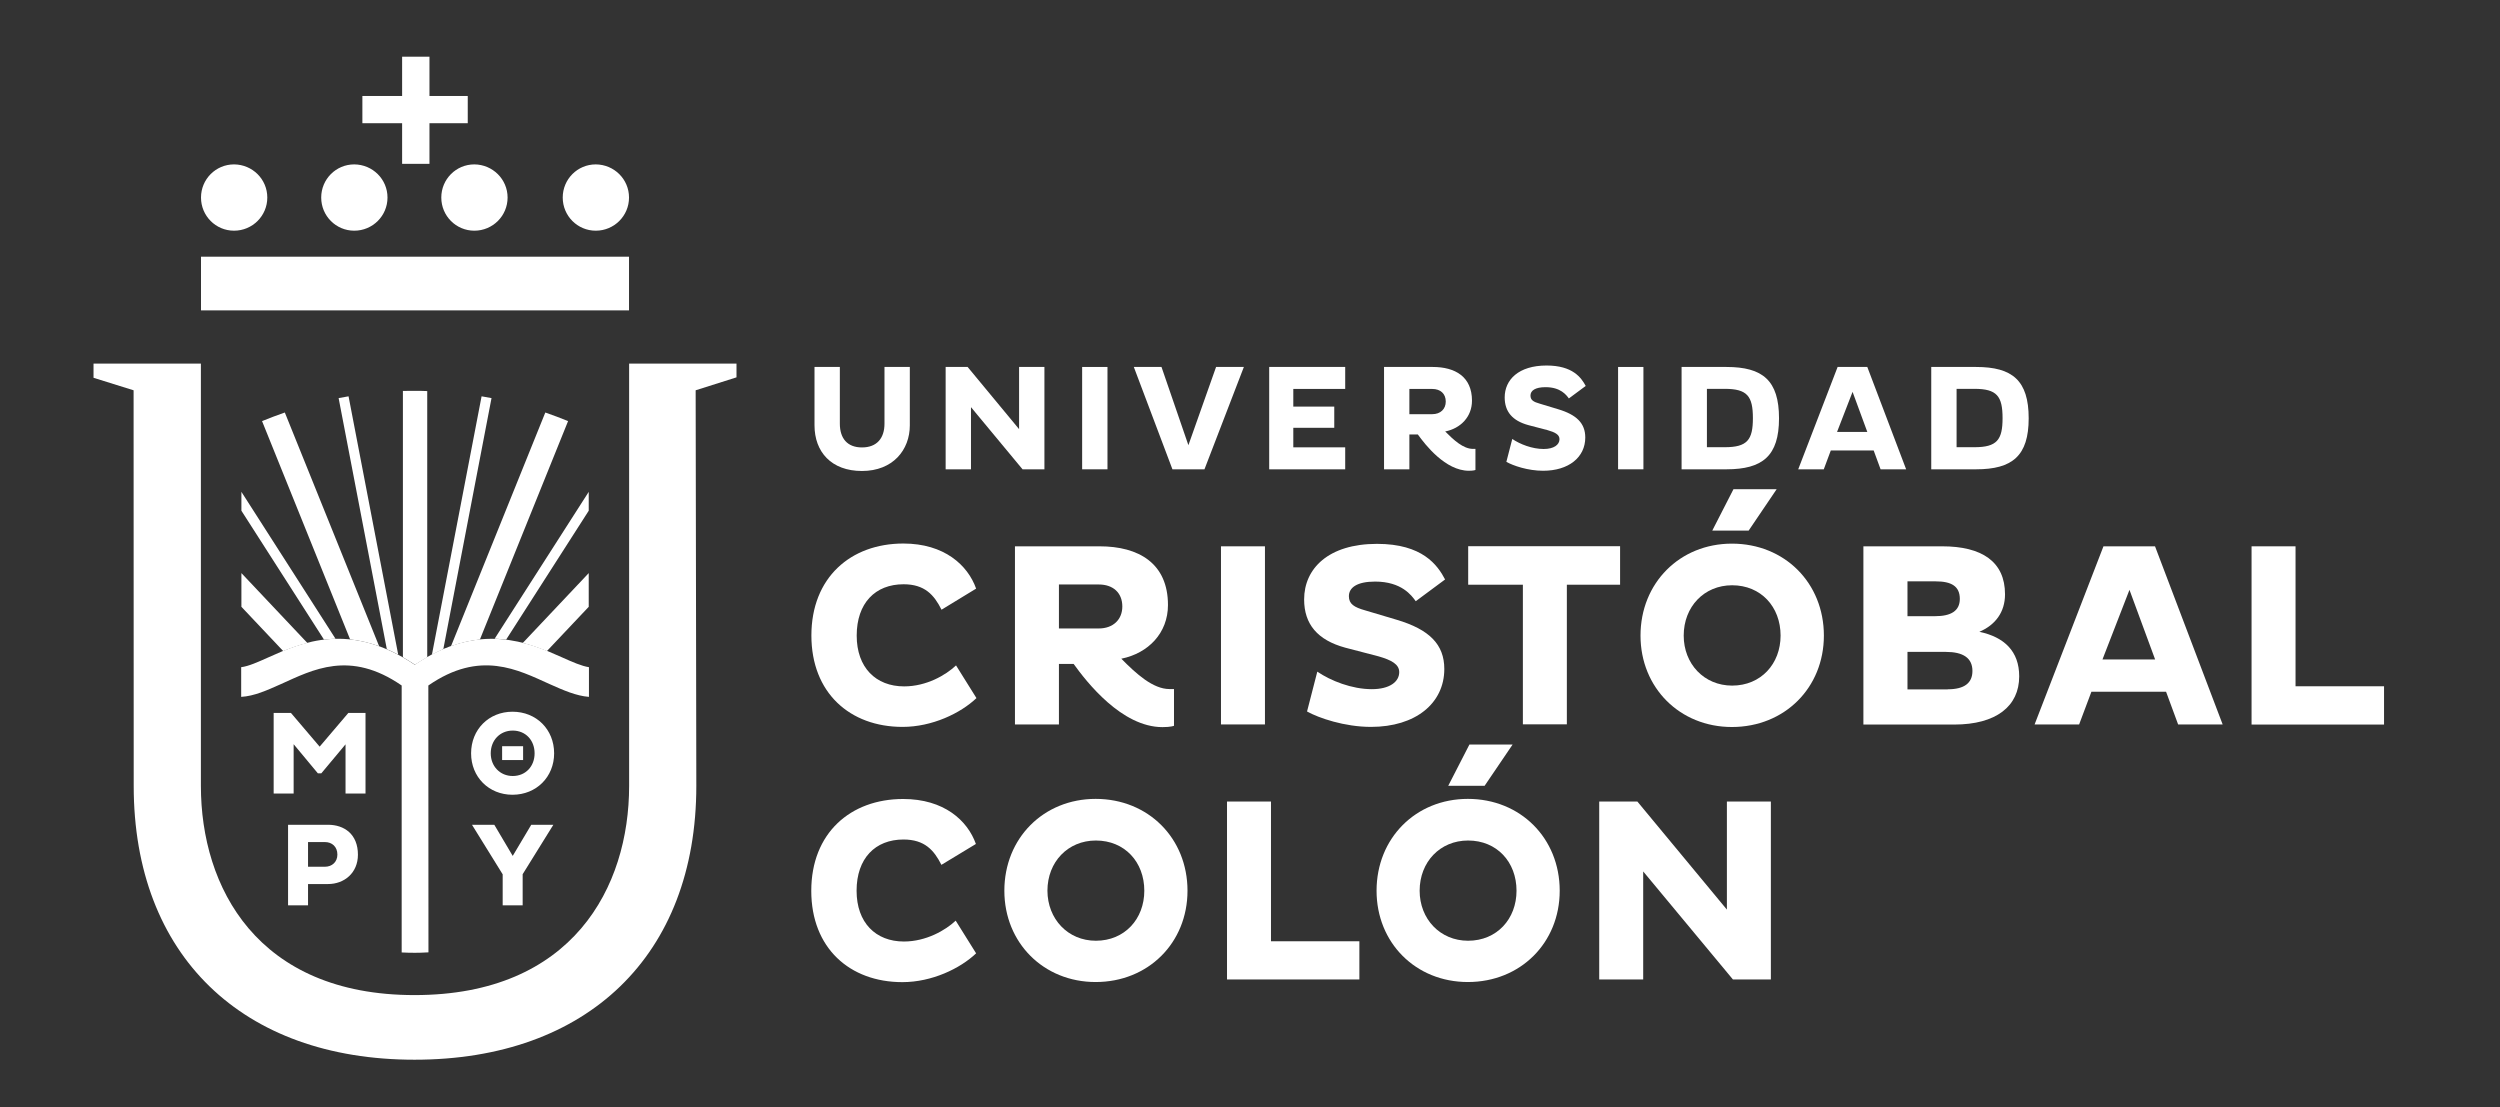
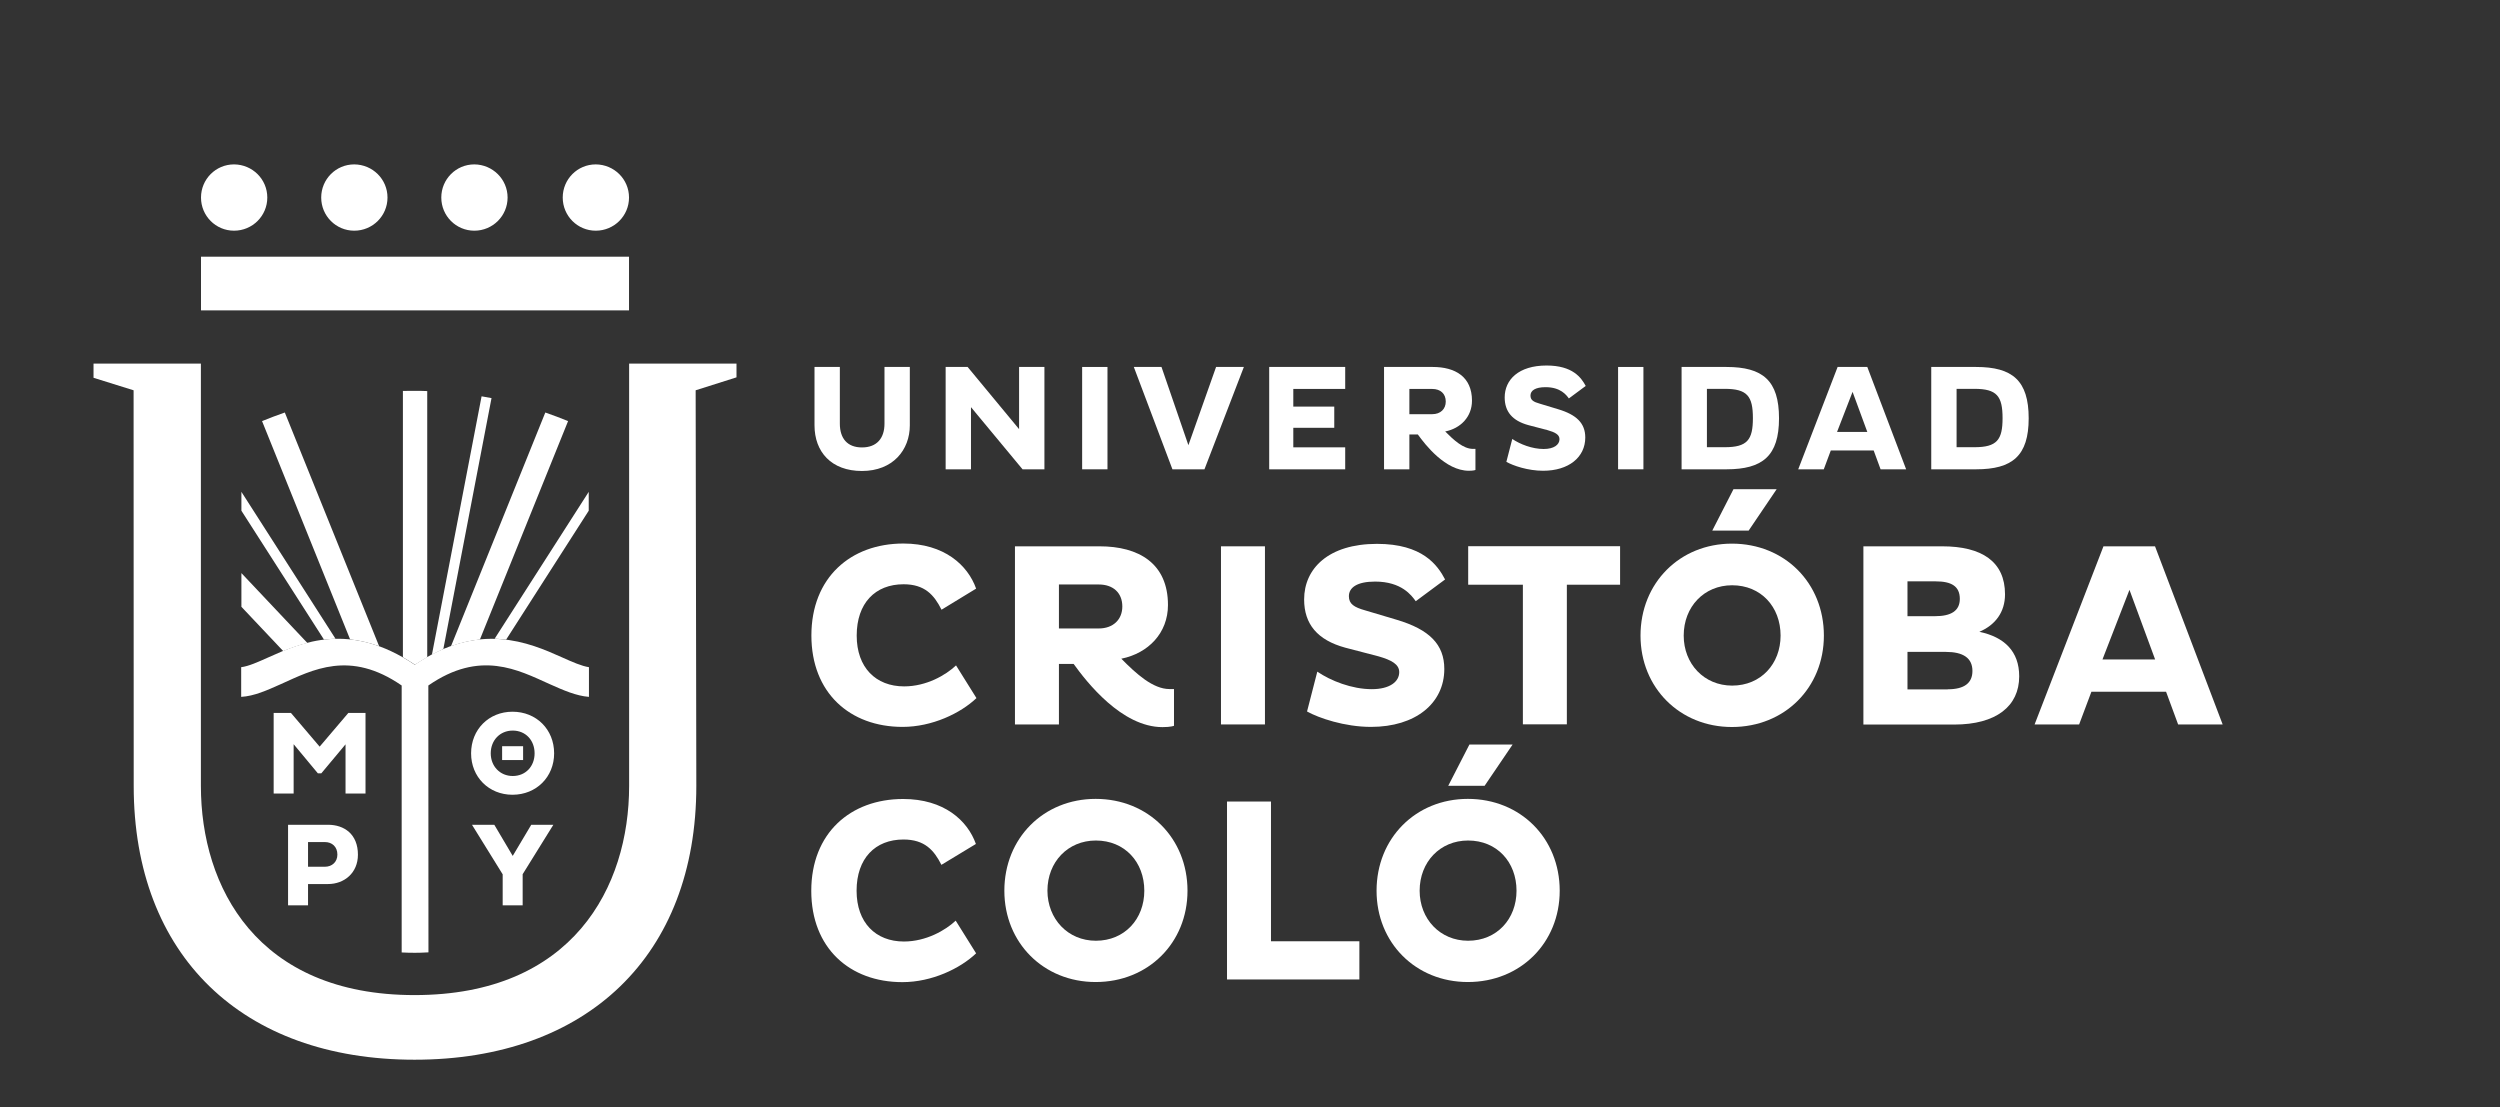
<svg xmlns="http://www.w3.org/2000/svg" version="1.1" id="Capa_1" x="0px" y="0px" viewBox="0 0 224 99.2" style="enable-background:new 0 0 224 99.2;" xml:space="preserve">
  <rect x="0" y="0" width="224" height="99.2" fill="#333333" stroke="none" />
  <style type="text/css">
	.st0{fill:#FFFFFF;}
</style>
  <g>
    <rect x="18.01" y="23" class="st0" width="38.35" height="4.81" />
    <path class="st0" d="M65.99,32.58h-9.62v37.84c0,9.06-5.05,18.74-19.23,18.74C23.03,89.16,18,79.48,18,70.42V32.58H8.38v1.27   l3.59,1.12l0.01,35.45c0,15.18,9.73,24.53,25.16,24.53c15.48,0,25.25-9.35,25.25-24.53l-0.06-35.45l3.66-1.16V32.58z" />
    <g>
      <path class="st0" d="M56.36,17.7c0,1.64-1.33,2.97-2.98,2.97c-1.64,0-2.96-1.33-2.96-2.97c0-1.64,1.32-2.97,2.96-2.97    C55.03,14.74,56.36,16.06,56.36,17.7z" />
      <path class="st0" d="M23.95,17.7c0,1.64-1.33,2.97-2.98,2.97c-1.64,0-2.96-1.33-2.96-2.97c0-1.64,1.32-2.97,2.96-2.97    C22.62,14.74,23.95,16.06,23.95,17.7z" />
      <path class="st0" d="M45.48,17.7c0,1.64-1.33,2.97-2.98,2.97c-1.64,0-2.96-1.33-2.96-2.97c0-1.64,1.32-2.97,2.96-2.97    C44.14,14.74,45.48,16.06,45.48,17.7z" />
      <path class="st0" d="M34.72,17.7c0,1.64-1.33,2.97-2.98,2.97c-1.64,0-2.96-1.33-2.96-2.97c0-1.64,1.32-2.97,2.96-2.97    C33.39,14.74,34.72,16.06,34.72,17.7z" />
    </g>
-     <polygon class="st0" points="41.91,8.6 38.48,8.6 38.48,5.08 36.03,5.08 36.03,8.6 32.47,8.6 32.47,11.04 36.03,11.04 36.03,14.68    38.48,14.68 38.48,11.04 41.91,11.04  " />
    <g>
      <g>
        <g>
          <path class="st0" d="M30.97,66.68l-2.18,2.61h-0.31l-2.17-2.61v4.42h-1.79v-7.22h1.55l2.57,3.02l2.57-3.02h1.54v7.22h-1.79      V66.68z" />
          <path class="st0" d="M25.81,73.9h3.59c1.44,0,2.67,0.84,2.67,2.68c0,1.64-1.23,2.63-2.67,2.63h-1.8v1.91h-1.79V73.9z       M27.6,75.45v2.21h1.52c0.63,0,1.11-0.43,1.11-1.09c0-0.7-0.48-1.12-1.11-1.12H27.6z" />
        </g>
        <path class="st0" d="M45.04,78.34l-2.75-4.44h2l1.65,2.79l1.66-2.79h1.98l-2.75,4.43v2.79h-1.79V78.34z" />
        <g>
          <path class="st0" d="M45.92,63.77c2.14,0,3.73,1.59,3.73,3.73c0,2.11-1.59,3.71-3.73,3.71c-2.12,0-3.71-1.59-3.71-3.71      C42.21,65.36,43.8,63.77,45.92,63.77z M45.94,69.53c1.17,0,1.96-0.88,1.96-2.03c0-1.17-0.8-2.04-1.96-2.04      c-1.14,0-1.97,0.87-1.97,2.04C43.97,68.65,44.8,69.53,45.94,69.53z" />
          <rect x="44.99" y="66.86" class="st0" width="1.88" height="1.24" />
        </g>
      </g>
      <path class="st0" d="M52.77,59.78c-0.65-0.1-1.48-0.46-2.43-0.89c-2.95-1.32-7.39-3.24-13.18,0.67c-5.8-3.91-10.14-2-13.09-0.67    c-0.96,0.43-1.8,0.81-2.46,0.89v2.66c1.17-0.07,2.32-0.59,3.55-1.14c2.85-1.28,6.18-3.09,10.83,0.12l0,23.92    c0.42,0.02,0.74,0.03,1.18,0.03c0.38,0,0.7-0.01,1.22-0.04l-0.01-23.91c4.65-3.22,8.03-1.4,10.88-0.12    c1.21,0.54,2.36,1.05,3.51,1.14V59.78z" />
    </g>
    <g>
      <path class="st0" d="M33.97,57.9l-8.45-20.94c-0.39,0.13-1.7,0.62-2.04,0.77l7.89,19.56C32.2,57.38,33.06,57.58,33.97,57.9z" />
      <path class="st0" d="M21.63,51.35v3.02l3.75,3.97c0.66-0.27,1.38-0.53,2.16-0.73L21.63,51.35z" />
      <path class="st0" d="M21.63,44.07v1.69l7.4,11.55c0.34-0.04,0.68-0.07,1.03-0.08L21.63,44.07z" />
      <path class="st0" d="M37.62,35.02c-0.16,0-0.74,0-0.89,0c-0.07,0-0.62,0.01-0.63,0.01l0,0c0,0,0,0,0,0v23.86    c0.33,0.19,0.75,0.45,1.08,0.67c0.34-0.23,0.77-0.48,1.1-0.67V35.04C38.28,35.04,37.7,35.03,37.62,35.02z" />
-       <path class="st0" d="M31.23,35.51c-0.31,0.05-0.58,0.1-0.89,0.16l4.32,22.5c0.34,0.14,0.68,0.31,1.02,0.49L31.23,35.51z" />
      <path class="st0" d="M40.41,57.9l8.45-20.94c0.39,0.13,1.7,0.62,2.04,0.77L43,57.3C42.18,57.38,41.32,57.58,40.41,57.9z" />
-       <path class="st0" d="M52.75,51.35v3.02L49,58.34c-0.66-0.27-1.38-0.53-2.16-0.73L52.75,51.35z" />
      <path class="st0" d="M52.75,44.07v1.69l-7.4,11.55c-0.34-0.04-0.68-0.07-1.03-0.08L52.75,44.07z" />
      <path class="st0" d="M43.15,35.51c0.31,0.05,0.58,0.1,0.89,0.16l-4.32,22.5c-0.34,0.14-0.68,0.31-1.02,0.49L43.15,35.51z" />
    </g>
    <path class="st0" d="M75.25,37.96c0,1.32,0.67,2.13,1.98,2.13c1.35,0,2.02-0.84,2.02-2.13v-5.08h2.27v5.23   c0,2.2-1.51,4.09-4.29,4.09c-2.74,0-4.25-1.71-4.25-4.09v-5.23h2.27V37.96z" />
    <path class="st0" d="M87,36.48v5.57h-2.27v-9.17h1.97l4.61,5.57v-5.57h2.27v9.17h-1.96L87,36.48z" />
    <path class="st0" d="M96.96,32.88h2.27v9.17h-2.27V32.88z" />
    <path class="st0" d="M101.59,32.88h2.48l2.41,7.01l2.48-7.01h2.49l-3.53,9.17h-2.87L101.59,32.88z" />
    <path class="st0" d="M113.72,42.05v-9.17h6.81v1.97h-4.65v1.58h3.67v1.9h-3.67v1.75h4.65v1.97H113.72z" />
    <path class="st0" d="M132.2,42.11c0,0-0.15,0.07-0.59,0.07c-2.1,0-3.91-2.33-4.57-3.25h-0.76v3.12h-2.27v-9.17h4.36   c2.02,0,3.52,0.88,3.52,3.02c0,1.44-1.01,2.48-2.4,2.76c0.77,0.78,1.63,1.56,2.48,1.56h0.23V42.11z M126.28,34.84v2.27h2.05   c0.74,0,1.21-0.46,1.21-1.13c0-0.7-0.47-1.13-1.21-1.13H126.28z" />
    <path class="st0" d="M136.94,38.09c-1.43-0.39-2.12-1.21-2.12-2.48c0-1.59,1.25-2.86,3.75-2.86c2.35,0,3.11,1.09,3.51,1.83   l-1.51,1.12c-0.22-0.3-0.73-1.01-2.09-1.01c-0.93,0-1.35,0.31-1.35,0.75c0,0.41,0.27,0.57,0.84,0.73l1.62,0.49   c1.68,0.5,2.45,1.27,2.45,2.54c0,1.77-1.48,2.98-3.78,2.98c-1.36,0-2.7-0.46-3.29-0.8l0.53-2.05c0.69,0.47,1.78,0.9,2.81,0.9   c0.92,0,1.42-0.38,1.42-0.88c0-0.41-0.4-0.62-1.07-0.81L136.94,38.09z" />
    <path class="st0" d="M144.98,32.88h2.27v9.17h-2.27V32.88z" />
    <path class="st0" d="M150.67,32.88h4.02c3.25,0,4.71,1.21,4.71,4.6c0,3.36-1.46,4.57-4.71,4.57h-4.02V32.88z M152.94,34.84v5.23   h1.6c2.02,0,2.52-0.66,2.52-2.6c0-1.97-0.5-2.63-2.52-2.63H152.94z" />
    <path class="st0" d="M164.65,32.88h2.66l3.48,9.17h-2.29l-0.62-1.69h-3.84l-0.63,1.69h-2.29L164.65,32.88z M164.6,38.7h2.71   l-1.32-3.59L164.6,38.7z" />
    <path class="st0" d="M173.04,32.88h4.02c3.25,0,4.71,1.21,4.71,4.6c0,3.36-1.46,4.57-4.71,4.57h-4.02V32.88z M175.31,34.84v5.23   h1.6c2.02,0,2.52-0.66,2.52-2.6c0-1.97-0.5-2.63-2.52-2.63H175.31z" />
    <path class="st0" d="M84.36,54.63c-0.66-1.32-1.5-2.28-3.4-2.28c-2.54,0-4.2,1.69-4.2,4.6c0,2.86,1.71,4.55,4.25,4.55   c2,0,3.73-1.01,4.65-1.88l1.83,2.93c-1.43,1.36-3.97,2.58-6.62,2.58c-4.72,0-8.17-3.05-8.17-8.19c0-5.19,3.52-8.24,8.24-8.24   c3.66,0,5.77,1.93,6.52,4.04L84.36,54.63z" />
    <path class="st0" d="M105.19,65.03c0,0-0.26,0.12-1.03,0.12c-3.66,0-6.81-4.06-7.96-5.66h-1.32v5.42h-3.94V48.95h7.58   c3.52,0,6.13,1.53,6.13,5.26c0,2.51-1.76,4.32-4.18,4.81c1.34,1.36,2.84,2.72,4.32,2.72h0.4V65.03z M94.88,52.37v3.94h3.57   c1.29,0,2.11-0.8,2.11-1.97c0-1.22-0.82-1.97-2.11-1.97H94.88z" />
    <path class="st0" d="M109.4,48.95h3.94v15.96h-3.94V48.95z" />
    <path class="st0" d="M120.53,58.03c-2.49-0.68-3.68-2.11-3.68-4.32c0-2.77,2.18-4.98,6.53-4.98c4.08,0,5.42,1.9,6.1,3.19   l-2.63,1.95c-0.37-0.52-1.27-1.76-3.64-1.76c-1.62,0-2.35,0.54-2.35,1.31c0,0.7,0.47,0.99,1.46,1.27l2.82,0.84   c2.93,0.87,4.27,2.21,4.27,4.41c0,3.08-2.58,5.19-6.57,5.19c-2.37,0-4.69-0.8-5.73-1.38l0.92-3.57c1.2,0.82,3.1,1.57,4.88,1.57   c1.6,0,2.46-0.66,2.46-1.53c0-0.7-0.7-1.08-1.85-1.41L120.53,58.03z" />
    <path class="st0" d="M140.39,52.39V64.9h-3.94V52.39h-4.9v-3.45h13.61v3.45H140.39z" />
    <path class="st0" d="M155.18,48.71c4.72,0,8.24,3.52,8.24,8.24c0,4.67-3.52,8.19-8.24,8.19c-4.67,0-8.19-3.52-8.19-8.19   C146.99,52.23,150.51,48.71,155.18,48.71z M155.2,61.43c2.58,0,4.34-1.95,4.34-4.48c0-2.58-1.76-4.51-4.34-4.51   c-2.51,0-4.34,1.92-4.34,4.51C150.86,59.49,152.69,61.43,155.2,61.43z M156.68,47.54h-3.26l1.9-3.71h3.87L156.68,47.54z" />
    <path class="st0" d="M166.96,48.95h7.06c3.54,0,5.63,1.36,5.63,4.3c0,1.6-0.87,2.75-2.3,3.36c2.23,0.47,3.57,1.74,3.57,3.99   c0,2.68-2.07,4.32-5.82,4.32h-8.14V48.95z M173.39,55.21c1.41,0,2.21-0.47,2.21-1.55c0-1.13-0.75-1.57-2.16-1.57h-2.53v3.12H173.39   z M174.52,61.76c1.48,0,2.21-0.56,2.21-1.64c0-1.17-0.84-1.71-2.39-1.71h-3.43v3.36H174.52z" />
    <path class="st0" d="M188.47,48.95h4.62l6.06,15.96h-3.99l-1.08-2.93h-6.69l-1.1,2.93h-3.99L188.47,48.95z M188.38,59.09h4.72   l-2.3-6.24L188.38,59.09z" />
-     <path class="st0" d="M201.74,64.91V48.95h3.94v12.54h7.93v3.43H201.74z" />
    <path class="st0" d="M84.35,77.49c-0.66-1.31-1.5-2.27-3.4-2.27c-2.53,0-4.2,1.69-4.2,4.59c0,2.86,1.71,4.55,4.24,4.55   c1.99,0,3.73-1.01,4.64-1.87l1.83,2.93c-1.43,1.36-3.96,2.58-6.61,2.58c-4.71,0-8.16-3.05-8.16-8.18c0-5.18,3.52-8.23,8.23-8.23   c3.66,0,5.77,1.92,6.52,4.03L84.35,77.49z" />
    <path class="st0" d="M98.17,71.58c4.71,0,8.23,3.52,8.23,8.23c0,4.67-3.52,8.18-8.23,8.18c-4.67,0-8.18-3.52-8.18-8.18   C89.99,75.1,93.5,71.58,98.17,71.58z M98.19,84.29c2.58,0,4.34-1.95,4.34-4.48c0-2.58-1.76-4.5-4.34-4.5   c-2.51,0-4.34,1.92-4.34,4.5C93.86,82.34,95.68,84.29,98.19,84.29z" />
    <path class="st0" d="M109.94,87.76V71.82h3.94v12.52h7.92v3.42H109.94z" />
-     <path class="st0" d="M147.23,78.08v9.68h-3.94V71.82h3.42l8.02,9.68v-9.68h3.94v15.94h-3.4L147.23,78.08z" />
    <path class="st0" d="M131.52,71.58c4.71,0,8.23,3.52,8.23,8.23c0,4.67-3.52,8.18-8.23,8.18c-4.67,0-8.18-3.51-8.18-8.18   C123.34,75.1,126.85,71.58,131.52,71.58z M131.54,84.29c2.58,0,4.34-1.95,4.34-4.48c0-2.58-1.76-4.5-4.34-4.5   c-2.51,0-4.34,1.92-4.34,4.5C127.2,82.34,129.03,84.29,131.54,84.29z M133.02,70.41h-3.26l1.9-3.7h3.87L133.02,70.41z" />
  </g>
</svg>